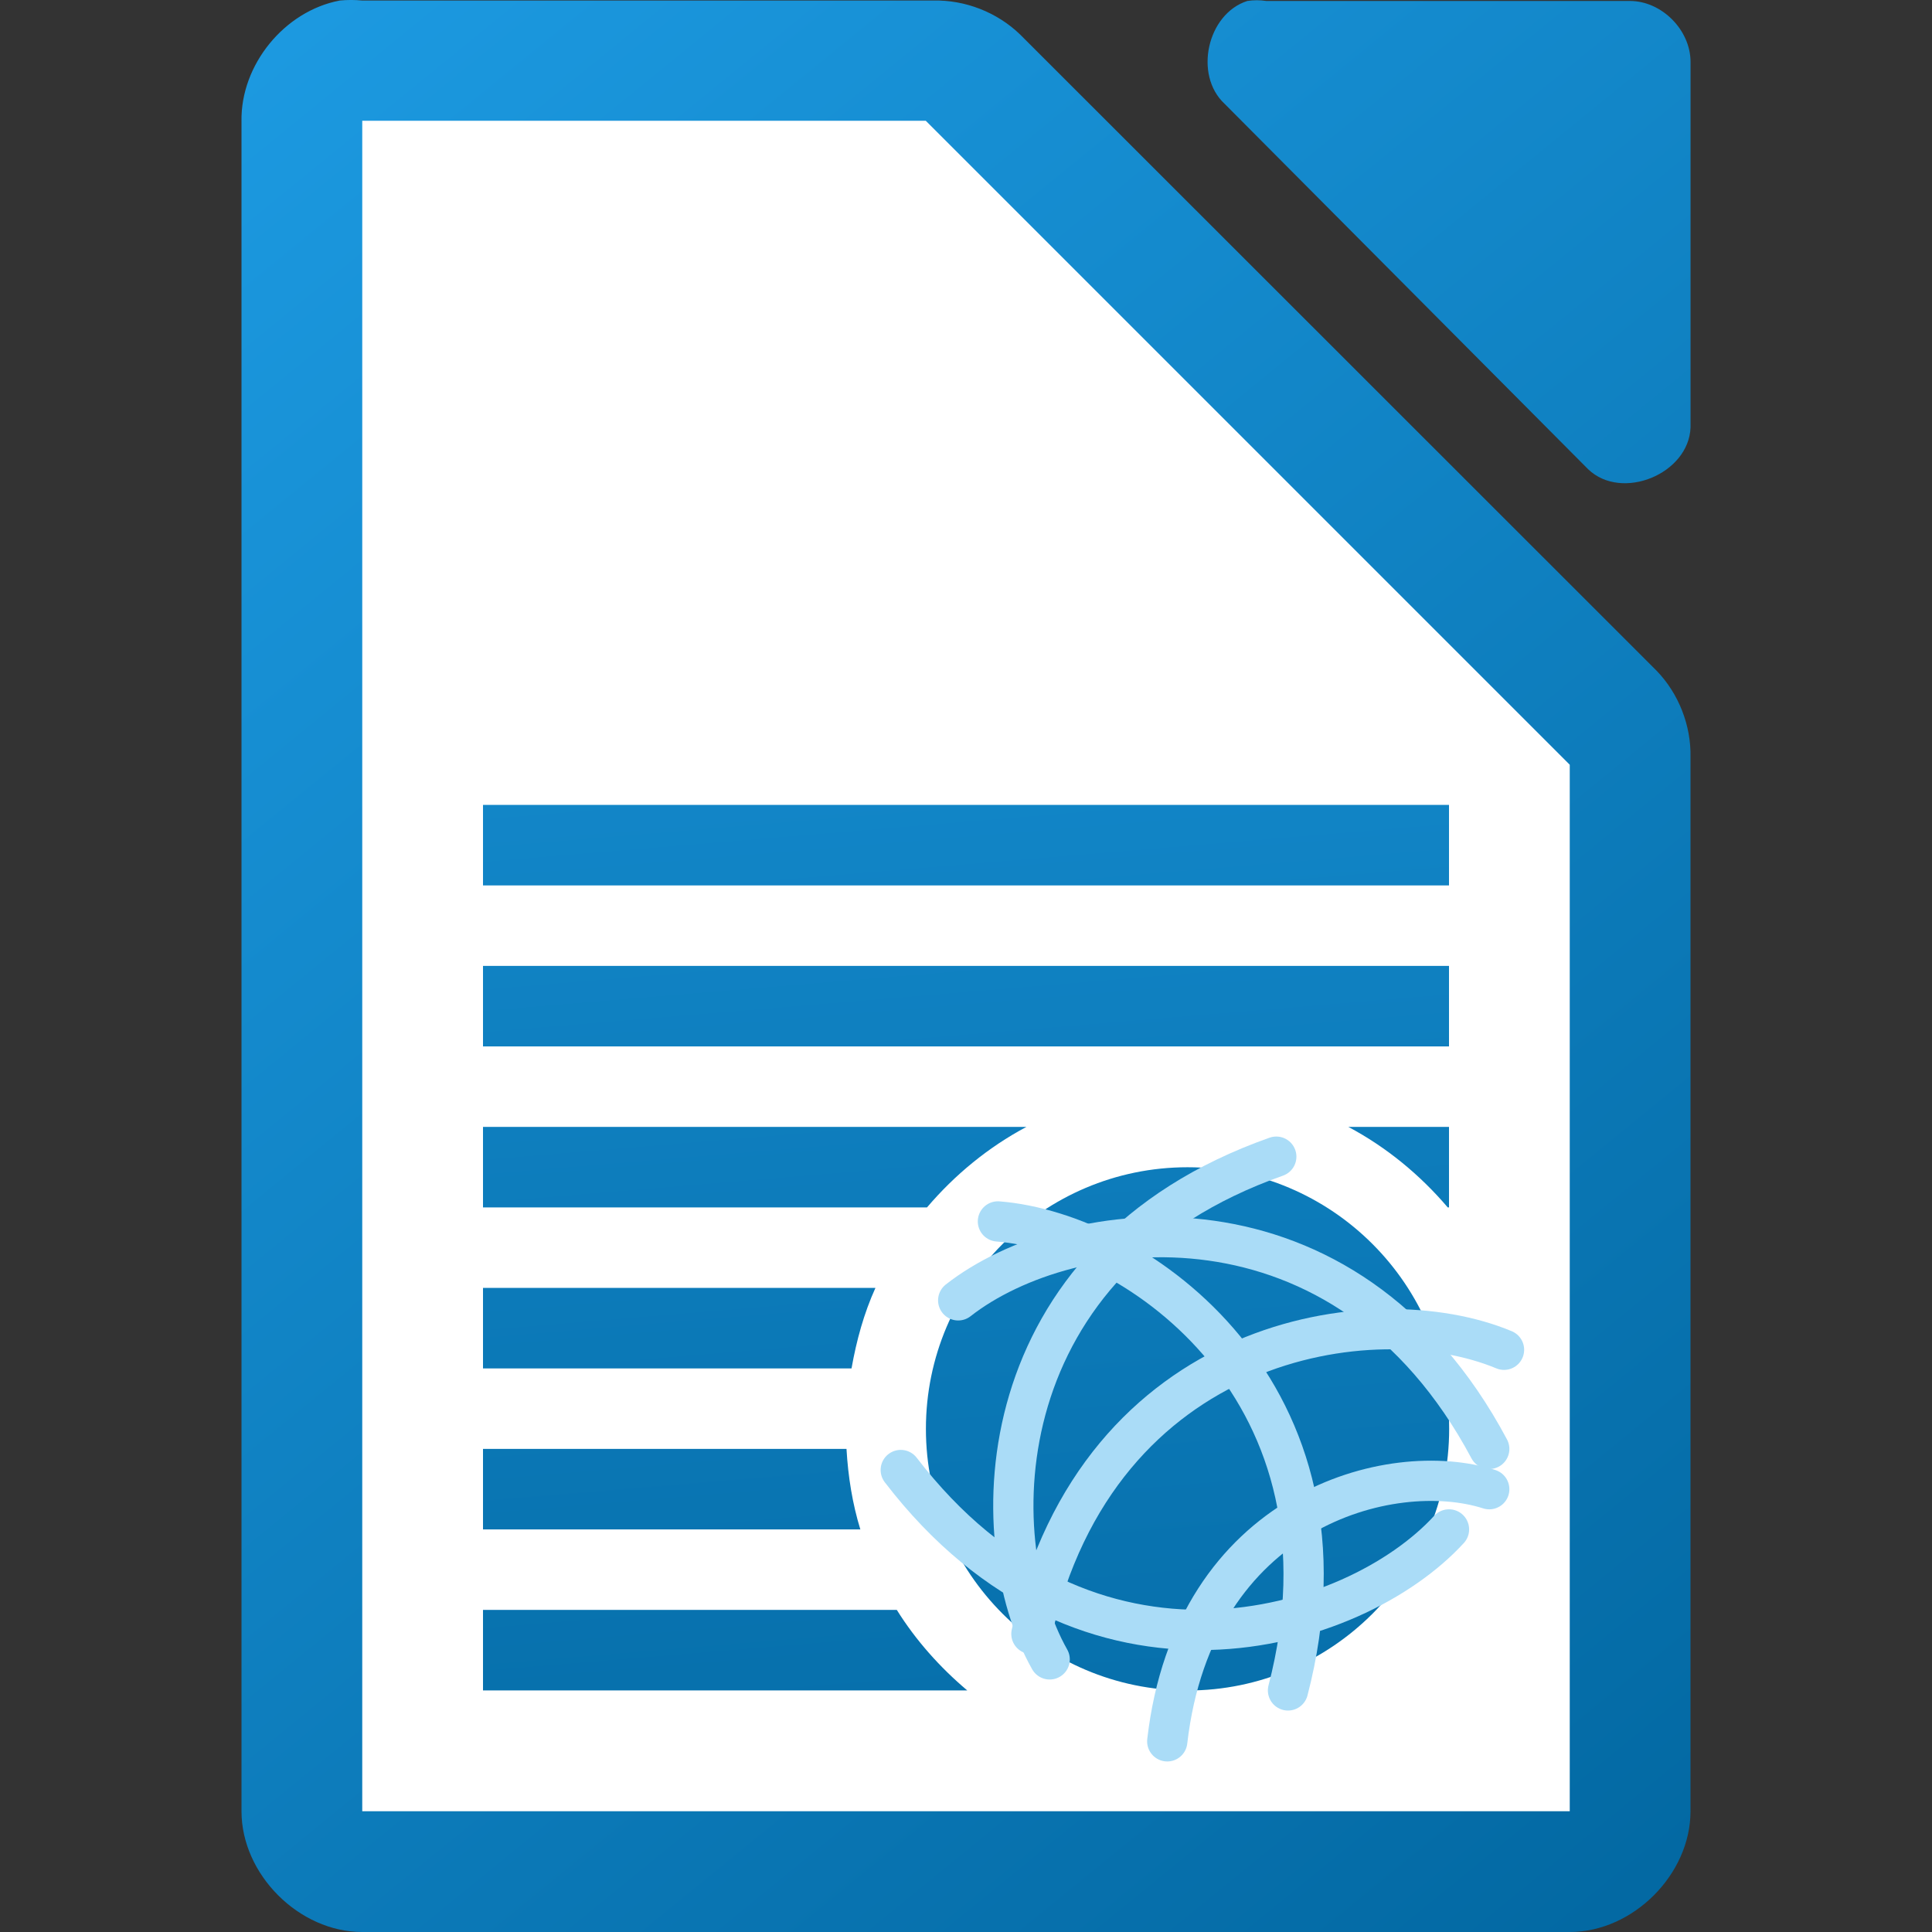
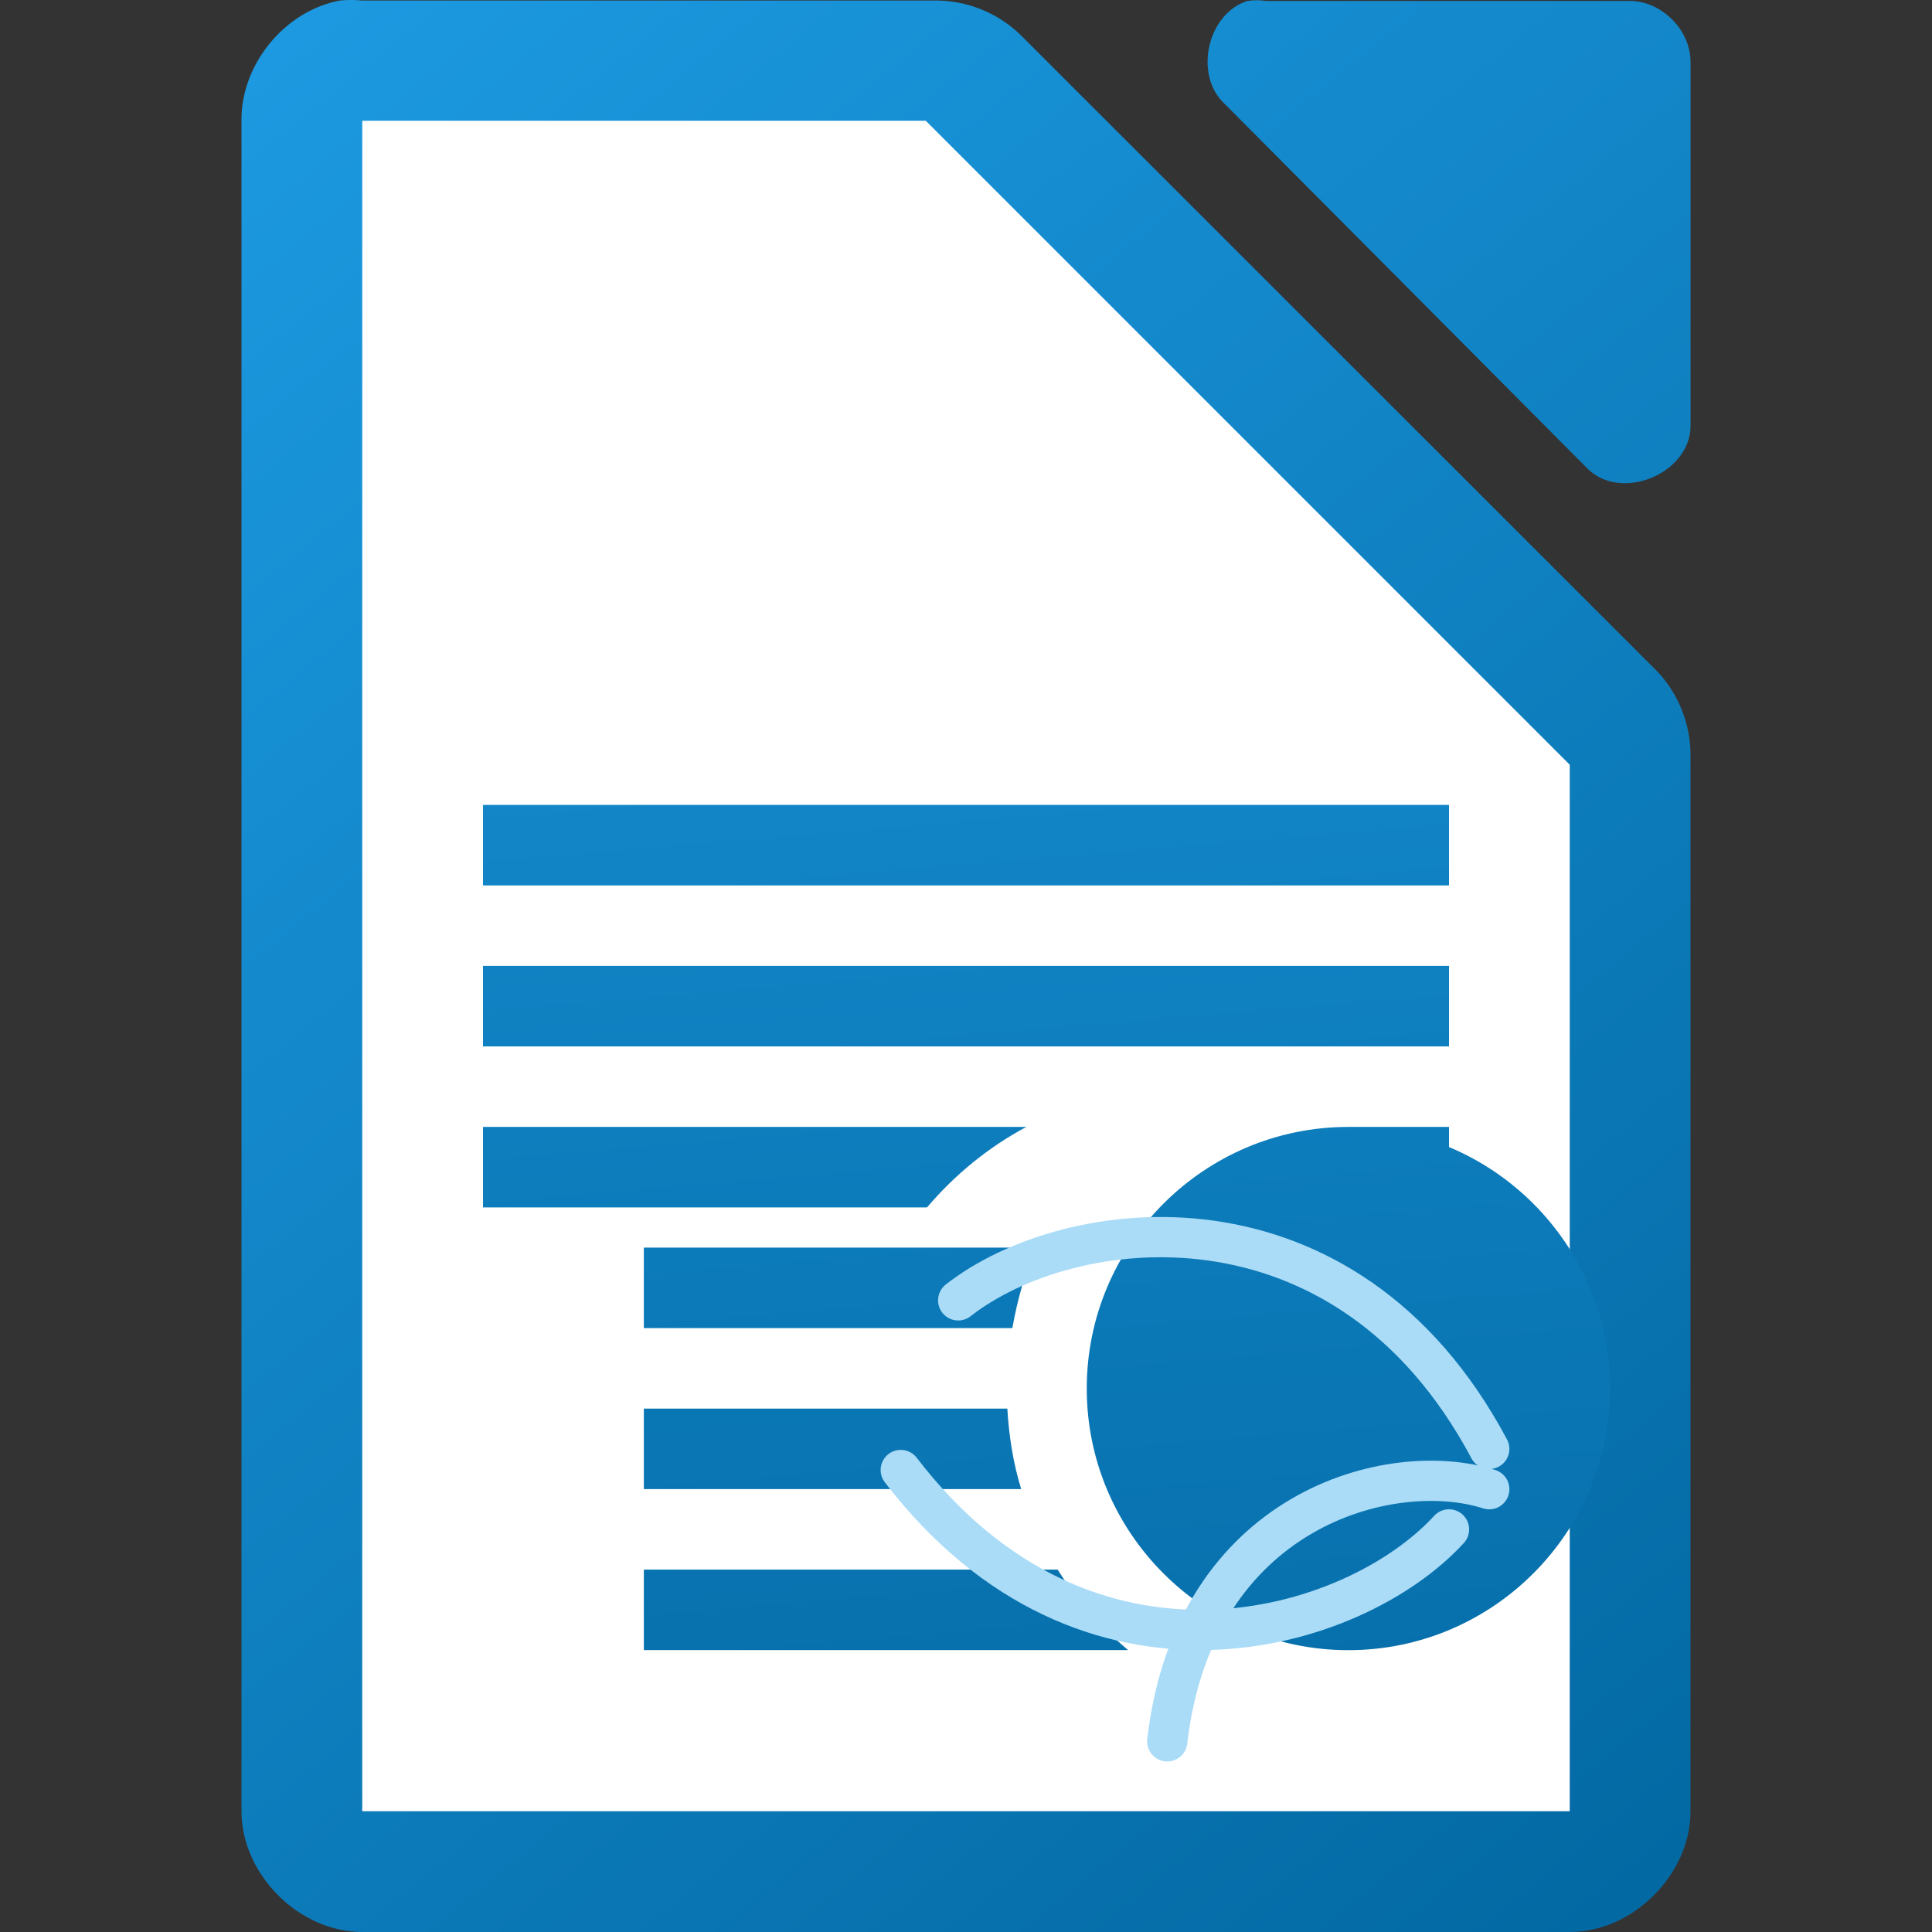
<svg xmlns="http://www.w3.org/2000/svg" xmlns:xlink="http://www.w3.org/1999/xlink" height="48" width="48">
  <rect width="100%" height="100%" fill="#333333" stroke="none" />
  <linearGradient id="a" gradientTransform="matrix(3 0 0 1 -429.001 924.636)" gradientUnits="userSpaceOnUse" x1="225" x2="213.057" xlink:href="#b" y1="-796.636" y2="-844.404" />
  <linearGradient id="b">
    <stop offset="0" stop-color="#0369a3" />
    <stop offset="1" stop-color="#1c99e0" />
  </linearGradient>
  <linearGradient id="c" gradientTransform="matrix(3 0 0 2.999 -328.988 -2928.29)" gradientUnits="userSpaceOnUse" x1="123.667" x2="111.667" xlink:href="#b" y1="991.705" y2="977.034" />
  <path d="m8.438.014c-1.375.262-2.462 1.599-2.438 2.998v41.988c0 1.57 1.429 3 3 3h30c1.571-0 3-1.43 3-3v-26.182c.018-.792-.293-1.587-.844-2.156l-15.812-15.805c-.569-.551-1.364-.862-2.156-.844h-14.187c-.187-.018-.376-.018-.562 0zm22.551.01c-.998.32-1.334 1.84-.564 2.555l9.035 9.082c.835.796 2.497.115 2.541-1.041v-9.082c-0-.793-.717-1.514-1.506-1.514h-9.035c-.156-.024-.315-.024-.471 0z" fill="url(#c)" />
  <path d="m9 3v42h30v-26l-16-16z" fill="#fff" />
  <g transform="translate(-204 -80)">
-     <path d="m216 99.998v2h24v-2zm0 4v2h24v-2zm0 4v2h11.031c.692-.812 1.52-1.494 2.469-2zm21.5 0c .949.506 1.777 1.188 2.469 2 0 .005.027-.005.031 0v-2h-2.5zm-3.996 1.002c-3.584 0-6.5 2.916-6.5 6.5s2.916 6.5 6.5 6.5c3.584 0 6.5-2.916 6.5-6.5s-2.916-6.5-6.5-6.5zm-17.504 2.998v2h9.156c.124-.7.309-1.371.594-2zm0 4v2h9.375c-.196-.637-.304-1.308-.344-2zm0 4v2h12.031c-.678-.572-1.278-1.244-1.75-2z" fill="url(#a)" />
+     <path d="m216 99.998v2h24v-2zm0 4v2h24v-2zm0 4v2h11.031c.692-.812 1.52-1.494 2.469-2zm21.5 0c .949.506 1.777 1.188 2.469 2 0 .005.027-.005.031 0v-2h-2.5zc-3.584 0-6.5 2.916-6.5 6.5s2.916 6.5 6.5 6.5c3.584 0 6.5-2.916 6.5-6.5s-2.916-6.5-6.5-6.5zm-17.504 2.998v2h9.156c.124-.7.309-1.371.594-2zm0 4v2h9.375c-.196-.637-.304-1.308-.344-2zm0 4v2h12.031c-.678-.572-1.278-1.244-1.75-2z" fill="url(#a)" />
    <g fill="none" stroke="#aadcf7" stroke-linecap="round">
-       <path d="m235.709 108.737c-7.183 2.53-7.349 9.445-5.63 12.49" stroke-width="1" />
      <path d="m241 115.998c-3.58-6.721-10.441-5.848-13.194-3.691" />
-       <path d="m229.625 120.594c1.668-7.43 8.516-8.407 11.742-7.059" />
      <path d="m233 123.263c.668-5.78 5.563-7.045 8-6.264" />
-       <path d="m236 121.998c1.919-7.369-3.721-11.374-7.207-11.652" />
      <path d="m226.379 116.522c4.634 6.043 11.259 4.055 13.621 1.476" />
    </g>
  </g>
</svg>